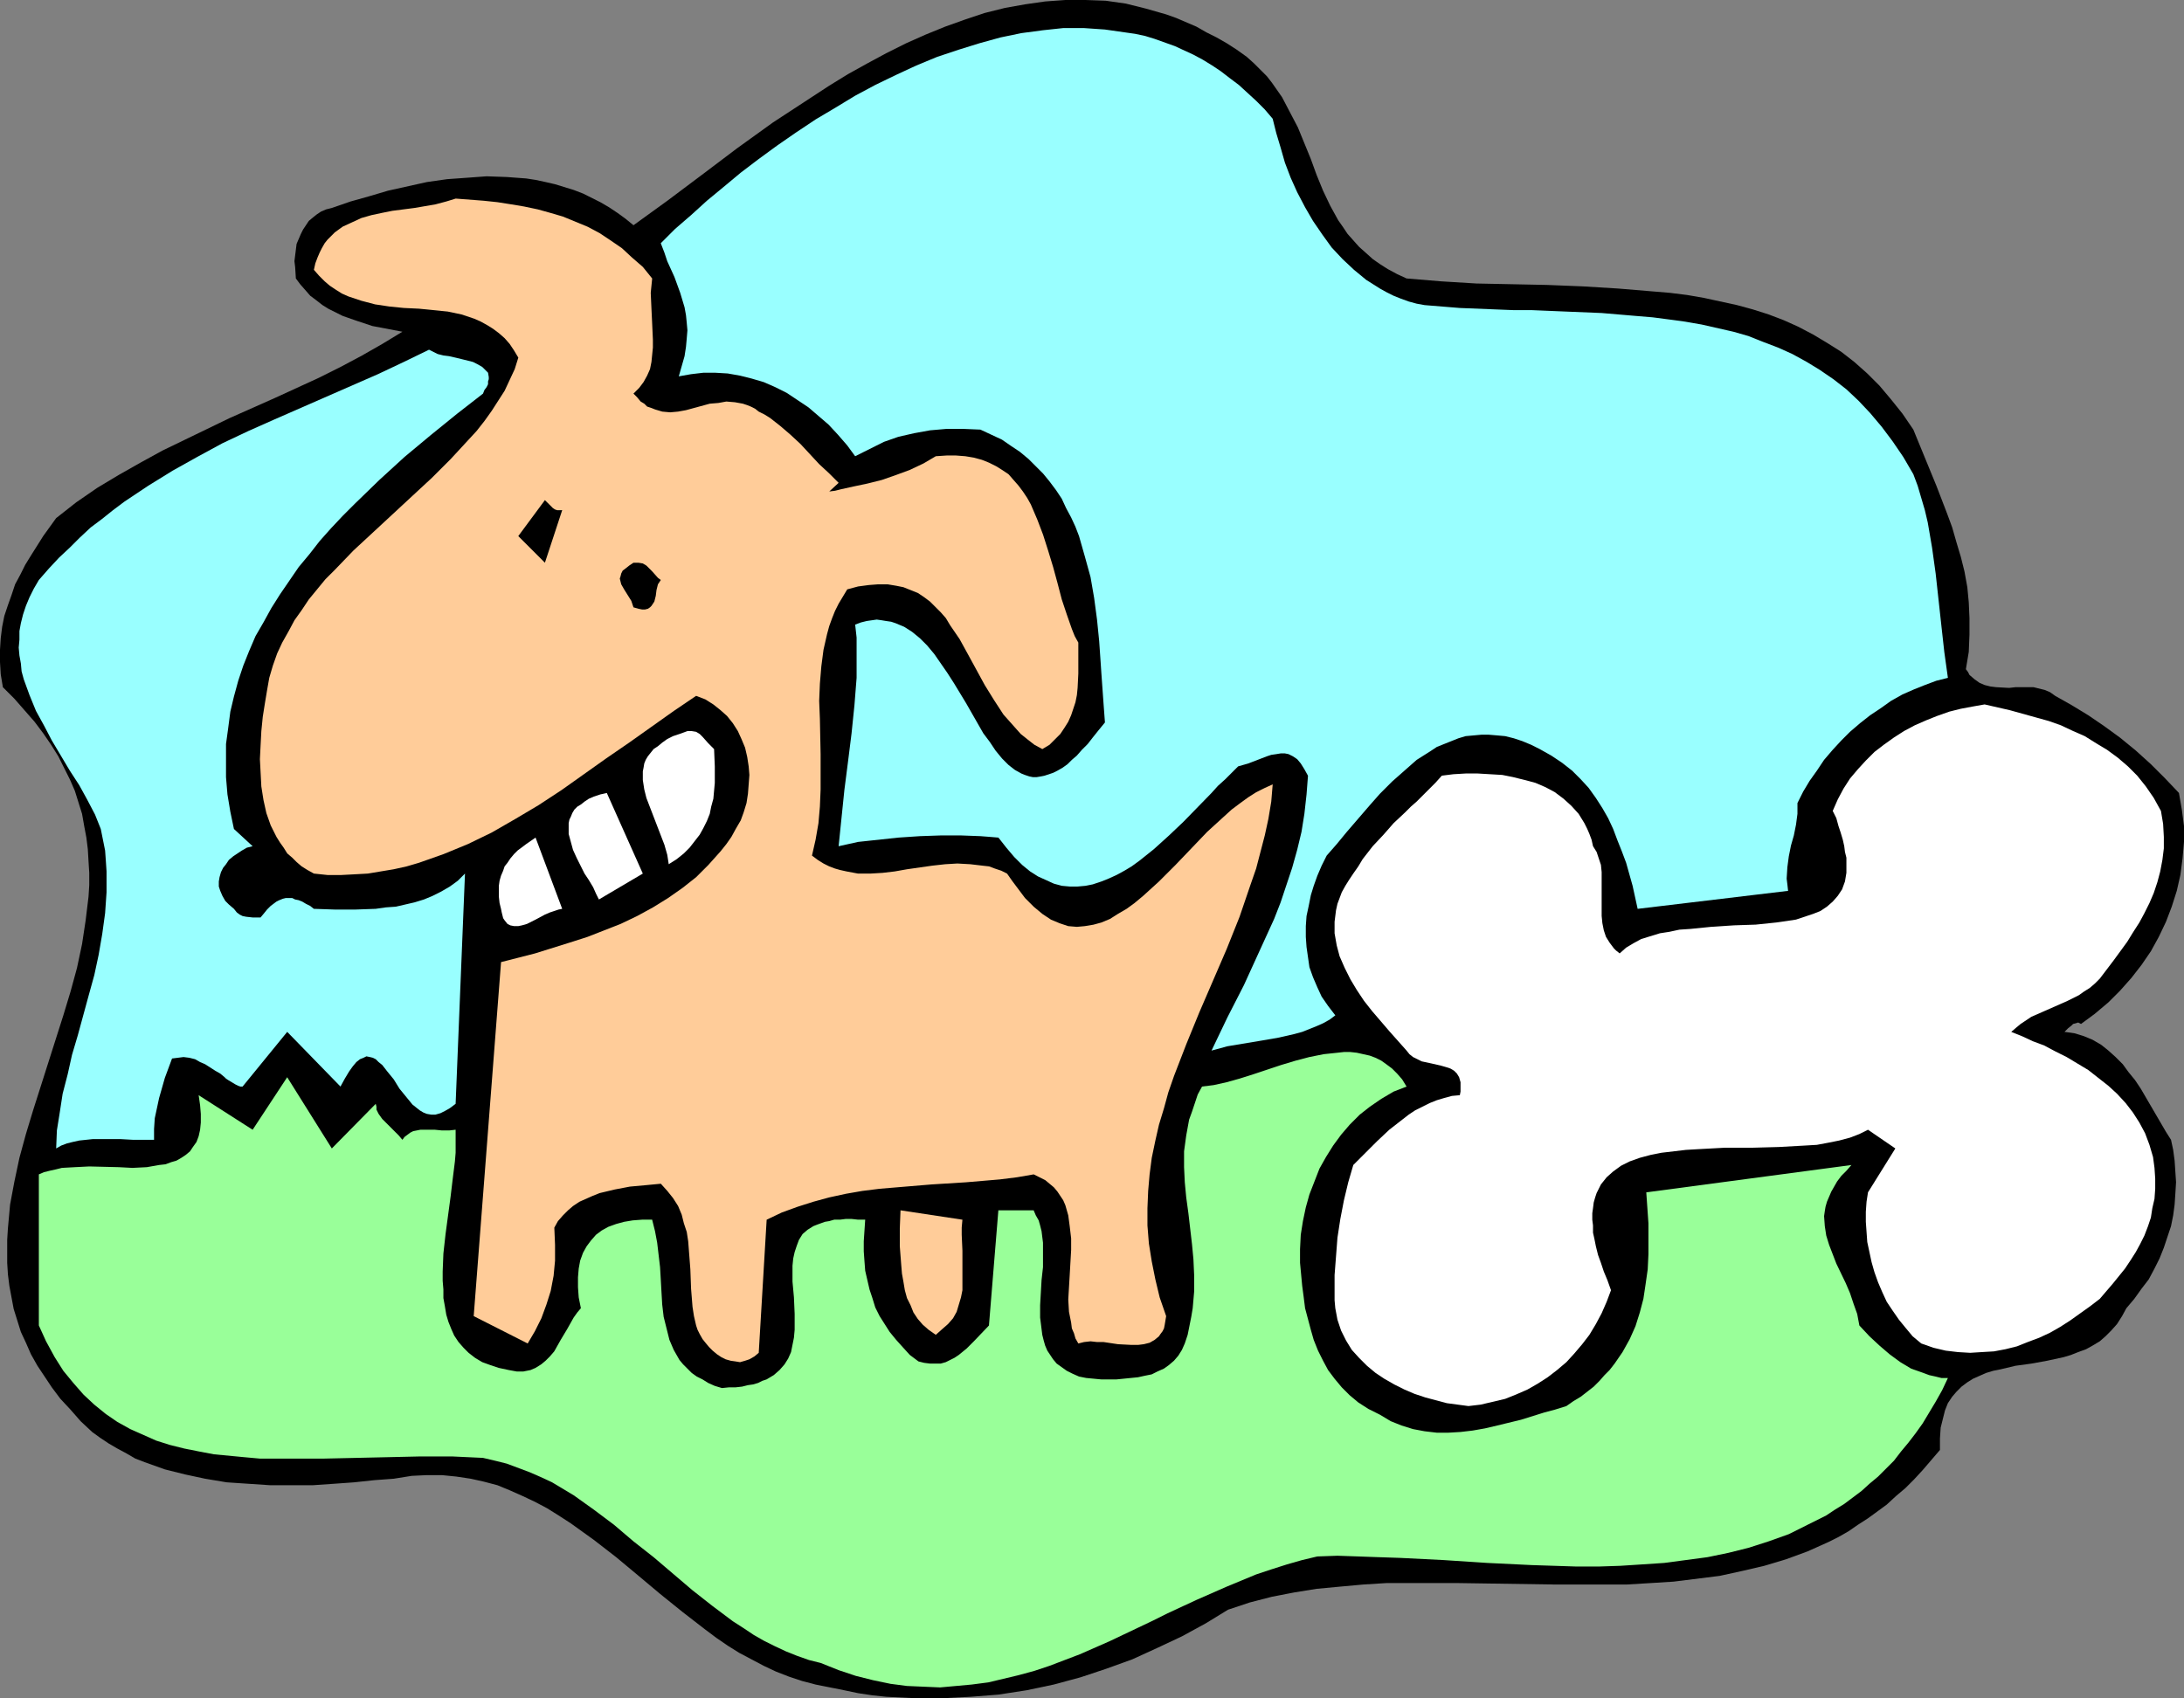
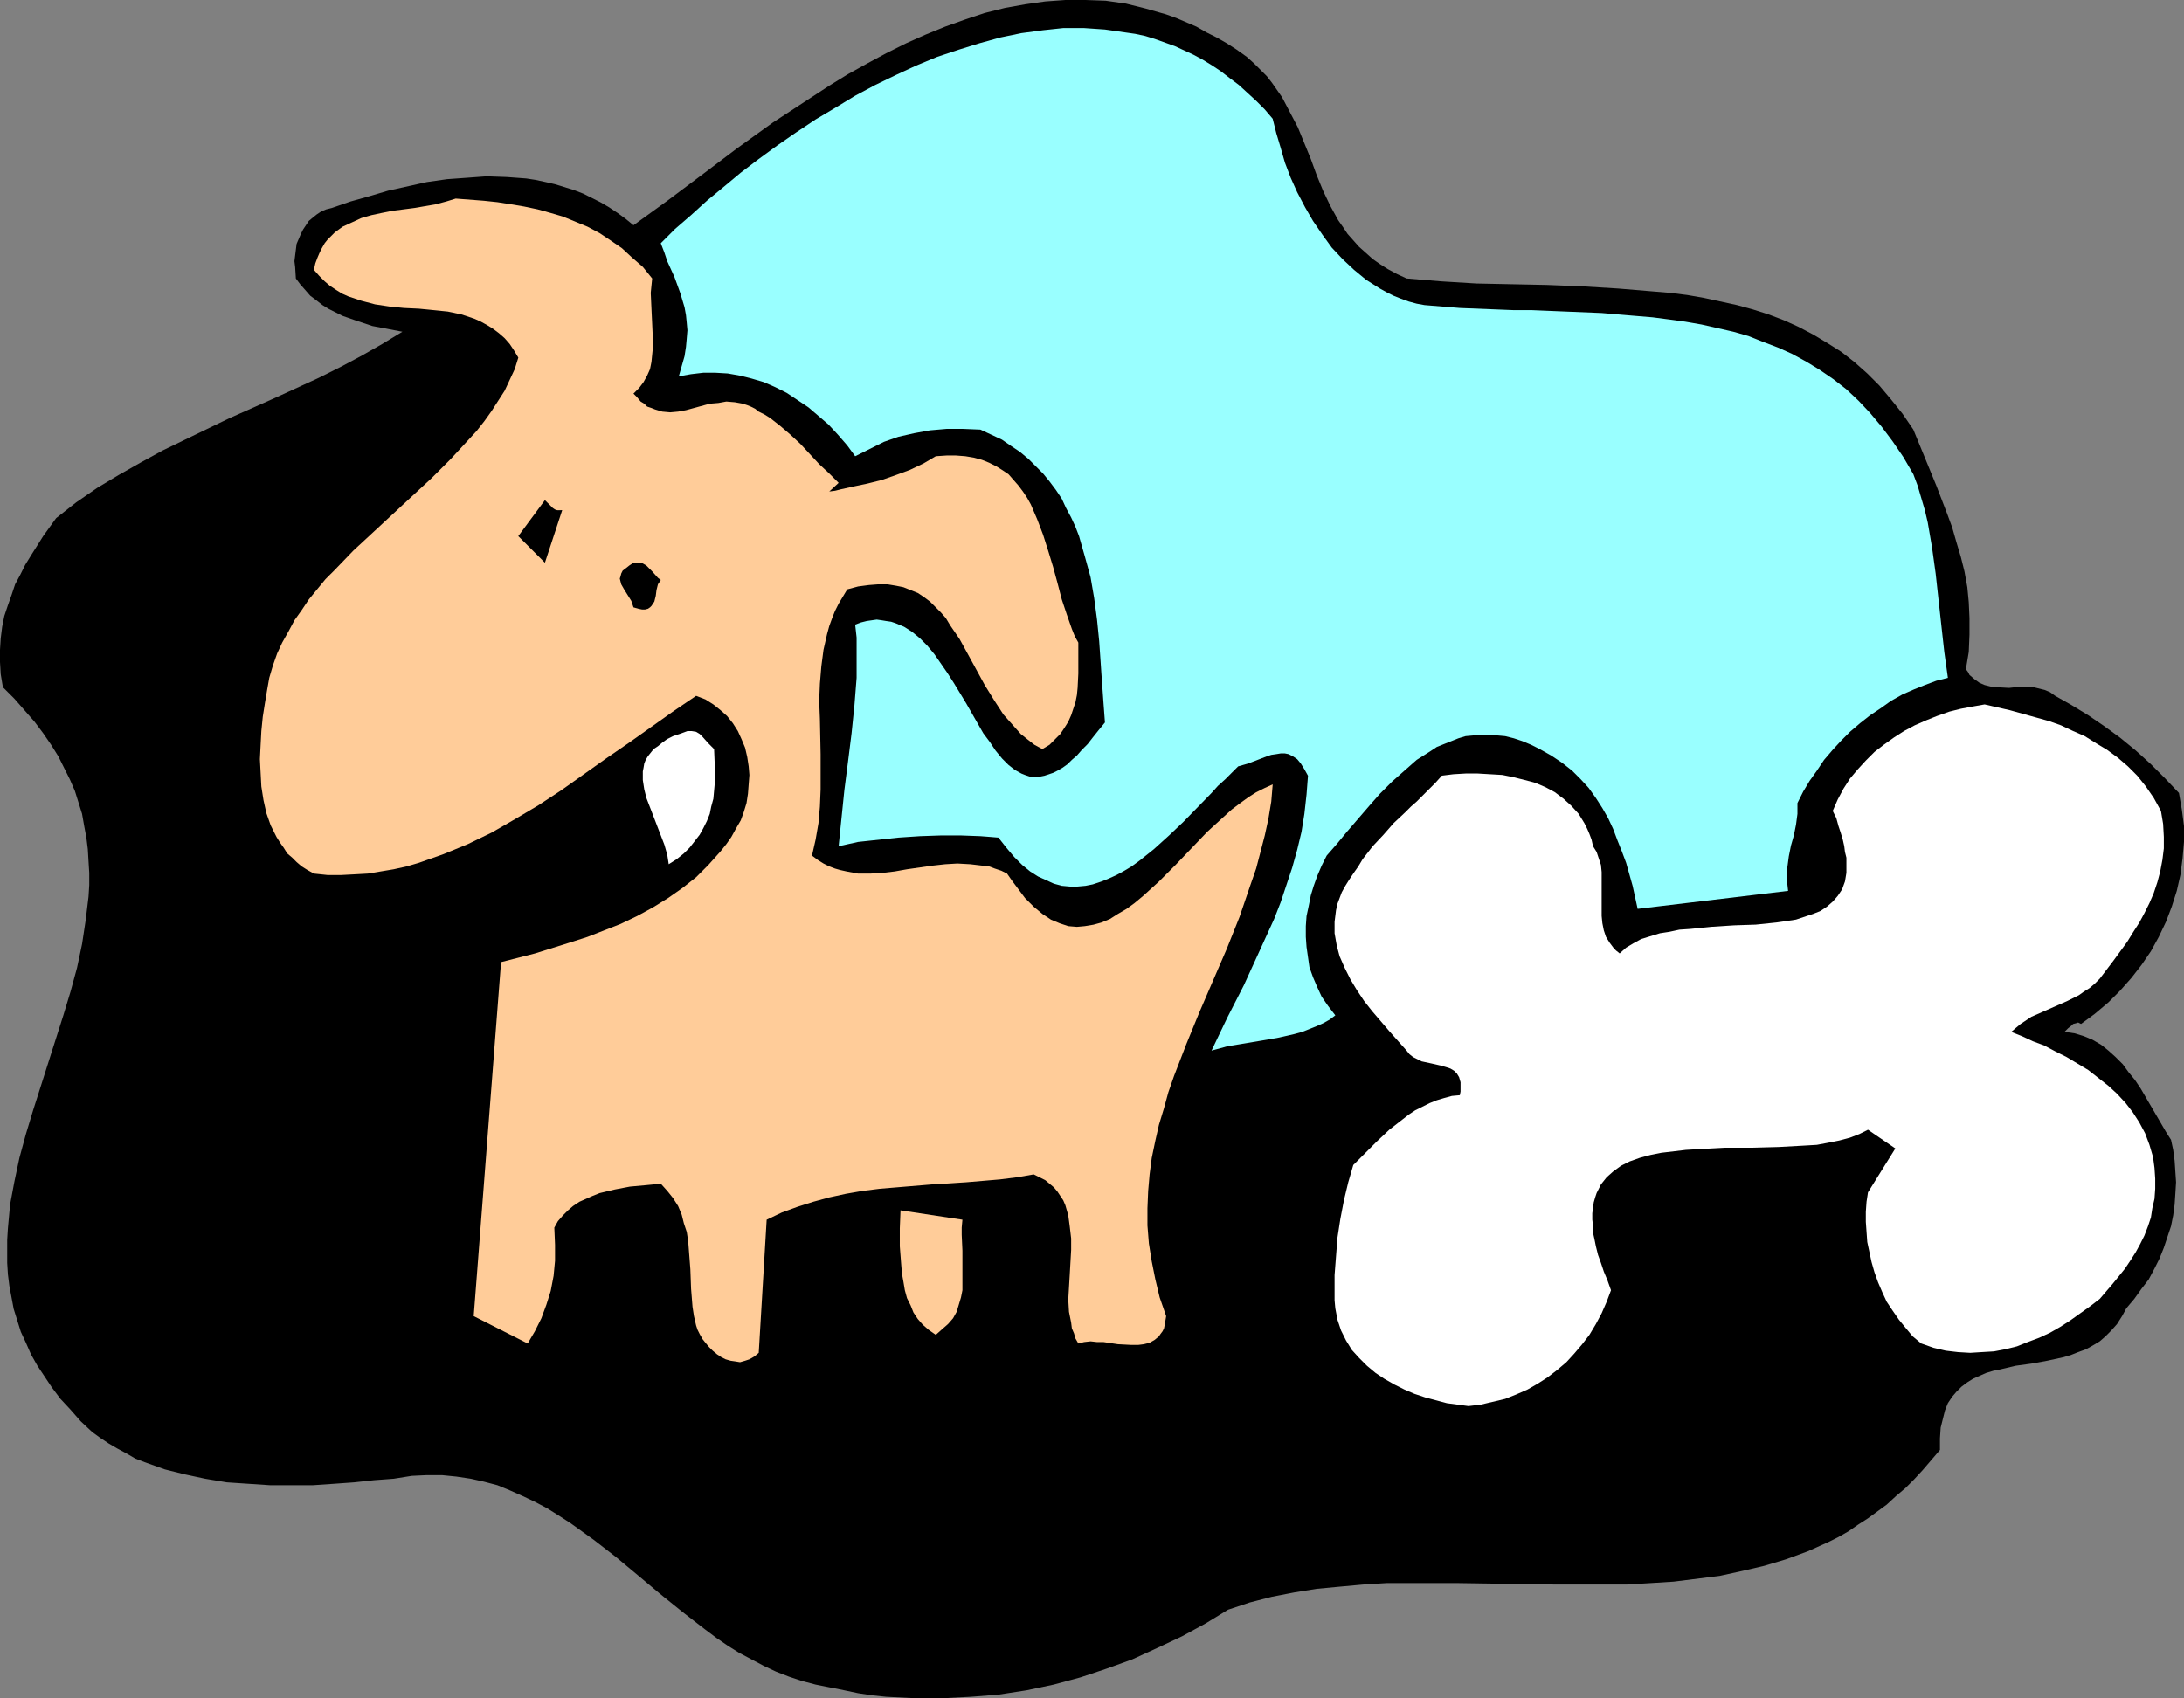
<svg xmlns="http://www.w3.org/2000/svg" xmlns:ns1="http://sodipodi.sourceforge.net/DTD/sodipodi-0.dtd" xmlns:ns2="http://www.inkscape.org/namespaces/inkscape" version="1.0" width="129.724mm" height="100.886mm" id="svg12" ns1:docname="Dog with Bone 25.wmf">
  <rect width="100%" height="100%" fill="#808080" stroke="none" />
  <ns1:namedview id="namedview12" pagecolor="#ffffff" bordercolor="#000000" borderopacity="0.25" ns2:showpageshadow="2" ns2:pageopacity="0.0" ns2:pagecheckerboard="0" ns2:deskcolor="#d1d1d1" ns2:document-units="mm" />
  <defs id="defs1">
    <pattern id="WMFhbasepattern" patternUnits="userSpaceOnUse" width="6" height="6" x="0" y="0" />
  </defs>
  <path style="fill:#000000;fill-opacity:1;fill-rule:evenodd;stroke:none" d="m 279.891,12.764 1.616,1.454 1.454,1.454 1.454,1.454 1.131,1.454 1.131,1.616 1.131,1.616 1.778,3.393 1.778,3.393 1.454,3.554 1.454,3.554 1.293,3.554 1.454,3.554 1.616,3.393 1.778,3.231 1.131,1.616 0.97,1.454 1.293,1.454 1.293,1.454 1.454,1.293 1.616,1.454 1.616,1.131 1.778,1.131 2.101,1.131 2.101,0.969 7.757,0.646 7.918,0.485 15.837,0.323 8.08,0.323 7.918,0.485 7.757,0.646 3.878,0.323 3.878,0.485 3.717,0.646 3.717,0.808 3.717,0.808 3.555,0.969 3.555,1.131 3.394,1.293 3.232,1.454 3.394,1.777 3.232,1.939 3.07,1.939 2.909,2.262 2.909,2.585 2.747,2.747 2.586,3.07 2.586,3.231 2.424,3.554 2.586,6.301 2.586,6.301 2.424,6.301 1.131,3.07 0.97,3.393 0.97,3.231 0.808,3.231 0.646,3.554 0.323,3.393 0.162,3.554 v 3.716 l -0.162,3.878 -0.646,3.878 0.485,0.646 0.323,0.646 1.131,0.969 1.131,0.808 1.131,0.485 1.293,0.323 1.293,0.162 2.909,0.162 1.454,-0.162 h 1.293 1.454 1.293 l 1.293,0.323 1.293,0.323 1.131,0.485 1.131,0.808 3.717,2.1 3.717,2.262 3.555,2.424 3.555,2.585 3.555,2.908 3.394,3.07 3.232,3.231 3.07,3.231 0.646,3.716 0.485,3.716 v 3.554 l -0.323,3.716 -0.485,3.716 -0.808,3.554 -1.131,3.554 -1.293,3.393 -1.616,3.393 -1.778,3.231 -2.101,3.07 -2.262,2.908 -2.586,2.908 -2.586,2.585 -3.07,2.585 -3.07,2.262 -0.646,-0.323 -0.485,0.162 -0.646,0.162 -0.323,0.323 -0.808,0.646 -0.485,0.485 -0.323,0.323 2.262,0.323 2.101,0.646 1.939,0.808 1.939,1.131 1.616,1.293 1.616,1.454 1.616,1.616 1.293,1.777 1.454,1.777 1.293,1.939 2.262,3.878 2.262,3.878 1.131,1.939 1.131,1.777 0.485,2.262 0.323,2.424 0.162,2.424 0.162,2.424 -0.162,2.585 -0.162,2.424 -0.323,2.424 -0.485,2.424 -0.808,2.424 -0.808,2.424 -0.97,2.424 -1.131,2.262 -1.293,2.424 -1.616,2.1 -1.616,2.262 -1.778,2.1 -0.97,1.777 -1.131,1.777 -1.293,1.454 -1.293,1.293 -1.293,1.131 -1.616,0.969 -1.454,0.808 -1.778,0.646 -1.616,0.646 -1.616,0.485 -3.717,0.808 -3.555,0.646 -3.555,0.485 -3.394,0.808 -1.616,0.323 -1.616,0.485 -1.454,0.646 -1.454,0.646 -1.293,0.808 -1.293,0.969 -1.131,1.131 -0.97,1.131 -0.97,1.454 -0.646,1.616 -0.485,1.939 -0.485,1.939 -0.162,2.424 v 2.585 l -1.939,2.262 -1.939,2.262 -1.939,2.1 -1.939,1.939 -2.101,1.777 -2.101,1.939 -4.202,3.07 -2.262,1.454 -2.101,1.454 -2.262,1.293 -2.262,1.131 -4.686,2.1 -4.848,1.777 -4.848,1.454 -4.848,1.131 -5.171,1.131 -5.171,0.646 -5.171,0.646 -5.171,0.323 -5.333,0.323 h -5.333 -10.827 l -10.827,-0.162 -10.827,-0.162 h -10.827 -5.333 l -5.171,0.323 -5.333,0.485 -5.171,0.485 -5.01,0.808 -5.01,0.969 -5.01,1.293 -4.848,1.616 -5.01,3.07 -5.333,2.908 -5.494,2.585 -5.656,2.585 -5.818,2.1 -5.818,1.939 -5.979,1.616 -6.141,1.293 -6.302,0.969 -6.141,0.485 -6.302,0.323 h -6.302 l -6.464,-0.323 -3.07,-0.323 -3.232,-0.485 -3.07,-0.646 -3.232,-0.646 -3.232,-0.646 -3.07,-0.808 -2.909,-0.969 -2.909,-1.131 -2.747,-1.293 -2.747,-1.454 -2.747,-1.454 -2.586,-1.616 -2.586,-1.777 -2.586,-1.939 -5.01,-3.878 -5.01,-4.039 -5.01,-4.201 -4.848,-4.039 -5.01,-3.878 -5.171,-3.716 -2.747,-1.777 -2.586,-1.616 -2.747,-1.454 -2.747,-1.293 -2.909,-1.293 -2.747,-1.131 -3.07,-0.808 -2.909,-0.646 -3.232,-0.485 -3.232,-0.323 h -3.394 l -3.394,0.162 -4.04,0.646 -4.363,0.323 -4.525,0.485 -4.525,0.323 -4.686,0.323 h -4.848 -4.848 l -4.848,-0.323 -4.848,-0.323 -4.848,-0.808 -4.525,-0.969 -4.525,-1.131 -2.262,-0.808 -2.262,-0.808 -2.101,-0.808 -1.939,-1.131 -2.101,-1.131 -1.939,-1.131 -1.939,-1.293 -1.778,-1.293 -2.586,-2.424 -2.262,-2.585 -2.262,-2.424 -1.939,-2.585 L 10.019,309.08 8.403,306.656 6.949,304.071 5.818,301.486 4.686,299.062 3.878,296.477 3.07,293.892 2.586,291.307 2.101,288.722 1.778,286.137 1.616,283.552 v -2.585 -2.585 l 0.162,-2.585 0.485,-5.332 0.97,-5.17 1.131,-5.332 1.454,-5.332 1.616,-5.332 3.394,-10.663 3.394,-10.664 1.616,-5.332 1.454,-5.332 1.131,-5.332 0.808,-5.332 0.646,-5.332 0.162,-2.585 v -2.747 l -0.162,-2.585 -0.162,-2.747 -0.323,-2.585 -0.485,-2.585 -0.485,-2.747 -0.808,-2.585 -0.808,-2.585 -1.131,-2.585 -1.293,-2.585 -1.293,-2.585 -1.616,-2.585 L 9.696,164.638 7.757,162.053 5.494,159.468 3.232,156.883 0.646,154.298 0.162,151.389 0,148.643 v -2.747 l 0.162,-2.585 0.323,-2.585 0.485,-2.424 0.808,-2.424 0.808,-2.262 0.808,-2.424 1.131,-2.1 1.131,-2.262 1.293,-2.1 2.747,-4.362 2.909,-4.039 4.525,-3.554 4.686,-3.231 4.848,-2.908 4.848,-2.747 5.01,-2.747 5.01,-2.424 10.019,-4.847 10.181,-4.524 9.858,-4.524 4.848,-2.424 4.848,-2.585 4.525,-2.585 4.525,-2.747 -3.394,-0.646 -3.394,-0.646 -3.394,-1.131 -3.232,-1.131 -1.616,-0.808 -1.616,-0.808 -1.293,-0.808 -1.454,-1.131 -1.293,-0.969 -1.131,-1.293 -1.131,-1.293 -0.97,-1.293 -0.162,-2.585 -0.162,-1.293 0.323,-2.585 0.162,-1.293 0.485,-1.131 0.485,-1.131 0.485,-0.969 0.646,-0.969 0.646,-0.969 0.97,-0.808 0.808,-0.646 0.97,-0.646 1.131,-0.485 1.293,-0.323 4.202,-1.454 4.04,-1.131 4.363,-1.293 4.363,-0.969 4.363,-0.969 4.525,-0.646 4.525,-0.323 4.363,-0.323 4.525,0.162 4.363,0.323 2.101,0.323 2.262,0.485 2.101,0.485 2.101,0.646 2.101,0.646 2.101,0.808 3.878,1.939 1.939,1.131 1.939,1.293 1.778,1.293 1.778,1.454 7.595,-5.493 7.757,-5.816 7.918,-5.978 8.08,-5.816 8.403,-5.493 4.202,-2.747 4.202,-2.585 4.363,-2.424 4.202,-2.262 4.525,-2.262 4.363,-1.939 4.363,-1.777 4.525,-1.616 4.363,-1.454 4.525,-1.131 4.525,-0.808 4.525,-0.646 L 239.168,0 h 4.525 l 4.525,0.162 4.525,0.646 4.525,1.131 2.262,0.646 2.262,0.646 2.262,0.808 2.262,0.969 2.262,0.969 2.262,1.293 2.262,1.131 2.262,1.293 2.262,1.454 z" id="path1" />
  <path style="fill:#99ffff;fill-opacity:1;fill-rule:evenodd;stroke:none" d="m 285.708,26.659 0.808,3.231 0.97,3.231 0.97,3.393 1.293,3.393 1.454,3.231 1.778,3.393 1.778,3.07 2.101,3.07 2.101,2.908 2.424,2.585 2.586,2.424 2.747,2.262 3.07,1.939 1.454,0.808 1.616,0.808 1.616,0.646 1.778,0.646 1.778,0.485 1.778,0.323 7.918,0.646 8.08,0.323 4.04,0.162 h 4.04 l 7.757,0.323 7.918,0.323 7.595,0.646 3.878,0.323 3.717,0.485 3.555,0.485 3.717,0.646 3.555,0.808 3.555,0.808 3.394,0.969 3.232,1.293 3.394,1.293 3.232,1.454 3.232,1.777 2.909,1.777 3.07,2.1 2.909,2.262 2.747,2.585 2.586,2.747 2.586,3.07 2.424,3.231 2.424,3.554 2.262,3.878 0.97,2.585 0.808,2.747 0.808,2.747 0.646,2.747 0.97,5.655 0.808,5.816 1.293,11.794 0.646,5.816 0.808,5.816 -2.586,0.646 -2.586,0.969 -2.424,0.969 -2.586,1.131 -2.586,1.454 -2.262,1.616 -2.424,1.616 -2.262,1.777 -2.262,1.939 -1.939,1.939 -1.939,2.1 -1.939,2.262 -1.616,2.424 -1.616,2.262 -1.454,2.424 -1.293,2.585 v 2.424 l -0.323,2.424 -0.485,2.424 -0.646,2.262 -0.485,2.424 -0.323,2.424 -0.162,2.585 0.162,1.293 0.162,1.454 -33.774,4.039 -1.131,-5.17 -1.454,-5.17 -0.97,-2.585 -0.97,-2.424 -0.97,-2.585 -1.131,-2.424 -1.293,-2.262 -1.454,-2.262 -1.616,-2.262 -1.778,-1.939 -1.939,-1.939 -2.262,-1.777 -2.424,-1.616 -2.586,-1.454 -1.939,-0.969 -1.939,-0.808 -1.939,-0.646 -1.939,-0.485 -1.778,-0.162 -1.939,-0.162 h -1.616 l -1.778,0.162 -1.778,0.162 -1.616,0.485 -1.616,0.646 -1.616,0.646 -1.616,0.646 -1.454,0.969 -3.07,1.939 -2.747,2.424 -2.747,2.424 -2.747,2.747 -2.424,2.747 -5.01,5.816 -2.262,2.747 -2.262,2.585 -1.131,2.262 -0.97,2.262 -0.808,2.262 -0.646,2.1 -0.485,2.424 -0.485,2.262 -0.162,2.262 v 2.424 l 0.162,2.262 0.323,2.262 0.323,2.262 0.808,2.262 0.97,2.262 0.97,2.1 1.454,2.1 1.616,2.1 -1.293,0.969 -1.454,0.808 -1.454,0.646 -1.616,0.646 -1.616,0.646 -1.778,0.485 -3.555,0.808 -3.717,0.646 -3.878,0.646 -3.878,0.646 -3.555,0.969 3.555,-7.432 3.717,-7.271 3.394,-7.432 3.394,-7.432 1.454,-3.716 1.293,-3.878 1.293,-3.878 1.131,-4.039 0.97,-4.039 0.646,-4.039 0.485,-4.362 0.323,-4.201 -0.808,-1.454 -0.808,-1.293 -0.808,-0.969 -0.97,-0.646 -0.97,-0.485 -0.808,-0.162 h -0.97 l -0.97,0.162 -1.131,0.162 -0.97,0.323 -2.101,0.808 -2.101,0.808 -2.262,0.646 -2.909,2.908 -1.616,1.454 -1.454,1.616 -6.302,6.463 -3.232,3.07 -3.394,3.07 -3.232,2.585 -1.778,1.293 -1.616,0.969 -1.778,0.969 -1.778,0.808 -1.616,0.646 -1.939,0.646 -1.616,0.323 -1.778,0.162 h -1.778 l -1.778,-0.162 -1.778,-0.485 -1.778,-0.808 -1.778,-0.808 -1.778,-1.131 -1.778,-1.454 -1.778,-1.777 -1.778,-2.1 -1.778,-2.262 -1.939,-0.162 -2.101,-0.162 -4.363,-0.162 h -4.525 l -4.686,0.162 -4.848,0.323 -4.525,0.485 -4.525,0.485 -4.363,0.969 0.646,-6.301 0.646,-6.301 0.808,-6.301 0.808,-6.463 0.646,-6.301 0.485,-6.14 v -3.07 -3.07 -2.908 l -0.323,-2.908 1.293,-0.485 1.293,-0.323 1.131,-0.162 1.131,-0.162 1.131,0.162 0.97,0.162 1.131,0.162 0.97,0.323 1.939,0.808 1.778,1.131 1.778,1.454 1.616,1.616 1.616,1.939 1.454,2.1 1.454,2.1 1.454,2.262 2.747,4.524 2.586,4.524 1.293,2.262 1.454,1.939 1.293,1.939 1.454,1.777 1.454,1.454 1.454,1.131 1.454,0.808 0.808,0.323 0.97,0.323 0.808,0.162 h 0.808 l 0.97,-0.162 0.808,-0.162 0.97,-0.323 0.97,-0.323 0.97,-0.485 1.131,-0.646 1.131,-0.808 0.97,-0.969 1.131,-0.969 1.131,-1.293 1.293,-1.293 1.131,-1.454 1.293,-1.616 1.454,-1.777 -0.323,-4.362 -0.323,-4.524 -0.162,-2.262 -0.162,-2.424 -0.323,-4.685 -0.485,-4.847 -0.646,-4.847 -0.808,-4.685 -1.293,-4.685 -0.646,-2.262 -0.646,-2.262 -0.808,-2.1 -0.97,-2.1 -1.131,-2.1 -0.97,-2.1 -1.293,-1.939 -1.454,-1.939 -1.454,-1.777 -1.616,-1.616 -1.616,-1.616 -1.939,-1.616 -1.939,-1.293 -2.101,-1.454 -2.424,-1.131 -2.424,-1.131 -3.878,-0.162 h -3.717 l -3.717,0.323 -3.555,0.646 -3.555,0.808 -3.232,1.131 -3.232,1.616 -3.232,1.616 -1.778,-2.424 -2.101,-2.424 -2.101,-2.262 -2.262,-1.939 -2.262,-1.939 -2.424,-1.616 -2.424,-1.616 -2.586,-1.293 -2.586,-1.131 -2.747,-0.808 -2.586,-0.646 -2.747,-0.485 -2.747,-0.162 h -2.747 l -2.747,0.323 -2.747,0.485 0.646,-2.262 0.646,-2.262 0.323,-2.1 0.162,-1.777 0.162,-1.939 -0.162,-1.777 -0.162,-1.616 -0.323,-1.777 -0.97,-3.231 -1.293,-3.554 -0.808,-1.777 -0.808,-1.777 -0.646,-1.939 -0.808,-2.1 3.232,-3.231 3.555,-3.07 3.555,-3.231 3.717,-3.07 3.878,-3.231 4.04,-3.07 4.202,-3.07 4.202,-2.908 4.363,-2.908 4.363,-2.585 4.525,-2.747 4.525,-2.424 4.686,-2.262 4.525,-2.1 4.686,-1.939 4.848,-1.616 4.686,-1.454 4.686,-1.293 4.686,-0.969 4.848,-0.646 4.525,-0.485 h 4.686 l 4.686,0.323 4.525,0.646 2.262,0.323 2.262,0.485 2.101,0.646 2.262,0.808 2.262,0.808 2.101,0.969 2.101,0.969 2.101,1.131 2.101,1.293 1.939,1.293 2.101,1.616 1.939,1.454 1.939,1.777 1.939,1.777 1.939,1.939 z" id="path2" />
  <path style="fill:#ffcc99;fill-opacity:1;fill-rule:evenodd;stroke:none" d="m 146.409,62.527 -0.162,1.616 -0.162,1.616 0.162,3.554 0.162,3.393 0.162,3.554 v 1.777 l -0.162,1.616 -0.162,1.616 -0.323,1.616 -0.646,1.454 -0.808,1.454 -0.97,1.293 -1.293,1.293 0.808,0.808 0.808,0.969 0.808,0.485 0.646,0.646 0.97,0.323 0.808,0.323 1.616,0.485 1.778,0.162 1.778,-0.162 1.778,-0.323 1.778,-0.485 3.555,-0.969 1.939,-0.162 1.778,-0.323 1.939,0.162 1.778,0.323 0.97,0.323 0.808,0.323 0.97,0.485 0.808,0.646 1.293,0.646 1.293,0.808 2.262,1.777 2.262,1.939 2.262,2.1 2.101,2.262 2.101,2.262 2.262,2.1 2.101,2.1 -2.101,1.939 1.293,-0.162 1.293,-0.323 2.909,-0.646 3.07,-0.646 3.232,-0.808 3.232,-1.131 3.07,-1.131 3.07,-1.454 2.747,-1.616 2.424,-0.162 h 2.101 l 2.101,0.162 1.939,0.323 1.778,0.485 1.616,0.646 1.616,0.808 1.293,0.808 1.454,0.969 1.131,1.293 1.131,1.293 0.97,1.293 0.97,1.454 0.808,1.454 1.454,3.393 1.293,3.393 1.131,3.554 1.131,3.716 0.97,3.554 0.97,3.716 1.131,3.393 1.131,3.231 0.646,1.616 0.808,1.454 v 3.393 3.554 l -0.162,3.231 -0.162,1.616 -0.323,1.616 -0.485,1.454 -0.485,1.454 -0.646,1.454 -0.808,1.293 -0.97,1.454 -1.131,1.131 -1.293,1.293 -1.616,0.969 -1.778,-0.969 -1.454,-1.131 -1.616,-1.293 -1.293,-1.454 -1.293,-1.454 -1.293,-1.454 -2.101,-3.231 -2.101,-3.393 -1.939,-3.554 -1.939,-3.554 -1.778,-3.231 -2.101,-3.07 -0.97,-1.616 -1.131,-1.293 -1.293,-1.293 -1.131,-1.131 -1.293,-0.969 -1.454,-0.969 -1.616,-0.646 -1.616,-0.646 -1.616,-0.323 -1.939,-0.323 h -2.101 l -2.101,0.162 -2.424,0.323 -2.424,0.646 -0.97,1.616 -0.97,1.616 -0.808,1.616 -0.646,1.616 -0.646,1.777 -0.485,1.777 -0.808,3.554 -0.485,3.716 -0.323,3.878 -0.162,3.878 0.162,4.039 0.162,7.917 v 3.878 4.039 l -0.162,3.878 -0.323,3.716 -0.646,3.716 -0.808,3.554 1.293,0.969 1.293,0.808 1.293,0.646 1.293,0.485 1.131,0.323 1.454,0.323 2.586,0.485 h 2.747 l 2.747,-0.162 2.747,-0.323 2.747,-0.485 5.656,-0.808 2.909,-0.323 2.747,-0.162 2.909,0.162 2.747,0.323 1.454,0.162 1.293,0.485 1.454,0.485 1.293,0.646 1.131,1.616 0.97,1.293 0.97,1.293 0.97,1.293 0.97,0.969 0.97,0.969 0.97,0.808 0.97,0.808 1.939,1.293 1.939,0.808 1.939,0.646 1.939,0.162 1.778,-0.162 1.939,-0.323 1.778,-0.485 1.939,-0.808 1.778,-1.131 1.939,-1.131 1.778,-1.293 1.939,-1.616 1.778,-1.616 1.778,-1.616 3.717,-3.716 3.555,-3.716 3.555,-3.716 3.717,-3.393 1.778,-1.616 1.939,-1.454 1.778,-1.293 1.778,-1.131 1.939,-0.969 1.778,-0.808 -0.323,3.878 -0.646,3.878 -0.808,3.716 -0.97,3.716 -0.97,3.716 -1.293,3.716 -2.424,7.109 -2.909,7.271 -3.07,7.109 -3.07,7.109 -2.909,7.109 -2.747,7.109 -1.293,3.716 -0.97,3.554 -1.131,3.716 -0.808,3.554 -0.808,3.878 -0.485,3.716 -0.323,3.716 -0.162,3.878 v 3.878 l 0.323,4.039 0.646,4.039 0.808,4.039 0.97,4.039 1.454,4.201 -0.162,0.969 -0.162,0.969 -0.162,0.808 -0.323,0.646 -0.485,0.646 -0.323,0.485 -0.97,0.808 -1.131,0.646 -1.293,0.323 -1.293,0.162 h -1.454 l -3.07,-0.162 -3.232,-0.485 h -1.454 l -1.454,-0.162 -1.454,0.162 -1.293,0.323 -0.646,-1.131 -0.323,-1.131 -0.485,-1.131 -0.162,-1.293 -0.485,-2.424 -0.162,-2.747 0.162,-2.747 0.162,-2.747 0.323,-5.655 v -2.585 l -0.323,-2.747 -0.323,-2.424 -0.323,-1.131 -0.323,-1.131 -0.485,-1.131 -0.646,-0.969 -0.646,-0.969 -0.808,-0.969 -0.97,-0.808 -0.97,-0.808 -1.293,-0.646 -1.293,-0.646 -3.717,0.646 -3.878,0.485 -7.595,0.646 -7.757,0.485 -7.757,0.646 -3.878,0.323 -3.878,0.485 -3.717,0.646 -3.717,0.808 -3.555,0.969 -3.555,1.131 -3.555,1.293 -3.394,1.616 -1.778,29.89 v 0 l -0.97,0.808 -1.131,0.646 -0.97,0.323 -1.131,0.323 -0.97,-0.162 -1.131,-0.162 -1.131,-0.323 -0.97,-0.485 -0.97,-0.646 -0.97,-0.808 -0.808,-0.808 -0.808,-0.969 -0.646,-0.808 -0.646,-1.131 -0.485,-0.969 -0.323,-0.969 -0.485,-2.1 -0.323,-2.1 -0.323,-4.039 -0.162,-4.362 -0.323,-4.201 -0.162,-2.1 -0.323,-2.1 -0.646,-1.939 -0.485,-1.939 -0.808,-1.939 -1.131,-1.777 -1.293,-1.616 -1.454,-1.616 -3.394,0.323 -3.555,0.323 -3.394,0.646 -3.394,0.808 -1.616,0.646 -1.454,0.646 -1.454,0.646 -1.454,0.969 -1.131,0.969 -1.131,1.131 -1.131,1.293 -0.808,1.454 0.162,3.878 v 3.554 l -0.323,3.393 -0.646,3.393 -0.97,3.07 -1.131,3.07 -1.454,2.908 -1.616,2.747 -12.12,-6.14 6.141,-79.491 7.595,-1.939 7.757,-2.424 4.04,-1.293 3.717,-1.454 3.717,-1.454 3.717,-1.777 3.555,-1.939 3.394,-2.1 3.232,-2.262 3.07,-2.424 2.747,-2.747 2.747,-3.07 1.293,-1.616 1.131,-1.616 0.97,-1.777 1.131,-1.939 0.646,-1.777 0.646,-2.1 0.323,-2.1 0.162,-2.1 0.162,-2.1 -0.162,-1.939 -0.323,-2.1 -0.485,-2.1 -0.808,-1.939 -0.808,-1.777 -1.131,-1.777 -1.293,-1.616 -1.454,-1.293 -1.616,-1.293 -1.778,-1.131 -2.101,-0.808 -5.01,3.393 -5.01,3.554 -5.01,3.554 -5.171,3.554 -10.019,7.109 -5.171,3.393 -5.171,3.07 -5.333,3.07 -5.333,2.585 -2.747,1.131 -2.747,1.131 -2.747,0.969 -2.747,0.969 -2.747,0.808 -2.909,0.646 -2.909,0.485 -2.909,0.485 -2.909,0.162 -3.07,0.162 h -3.07 l -3.07,-0.323 -1.454,-0.808 -1.293,-0.808 -1.131,-0.969 -0.97,-0.969 -1.131,-0.969 -0.808,-1.293 -0.808,-1.131 -0.808,-1.293 -1.293,-2.585 -0.97,-2.747 -0.646,-2.908 -0.485,-3.07 -0.162,-3.07 -0.162,-3.07 0.162,-3.231 0.162,-3.07 0.323,-3.231 0.485,-3.07 0.485,-2.908 0.485,-2.747 0.808,-2.747 0.97,-2.747 1.131,-2.424 1.454,-2.585 1.293,-2.424 1.616,-2.262 1.616,-2.424 3.717,-4.524 2.101,-2.1 4.202,-4.362 4.363,-4.039 8.888,-8.24 4.363,-4.039 4.202,-4.201 3.878,-4.201 1.939,-2.1 1.778,-2.262 1.616,-2.262 1.454,-2.262 1.454,-2.262 1.131,-2.424 1.131,-2.424 0.808,-2.585 -0.97,-1.616 -0.97,-1.454 -1.131,-1.293 -1.293,-1.131 -1.293,-0.969 -1.293,-0.808 -1.454,-0.808 -1.454,-0.646 -1.454,-0.485 -1.454,-0.485 -3.07,-0.646 -3.232,-0.323 -3.232,-0.323 -3.394,-0.162 -3.232,-0.323 -3.232,-0.485 -3.07,-0.808 -1.454,-0.485 -1.454,-0.485 -1.454,-0.646 -1.293,-0.808 -1.454,-0.969 -1.131,-0.969 -1.293,-1.293 -1.131,-1.293 0.323,-1.454 0.485,-1.293 0.485,-1.131 0.485,-0.969 0.646,-1.131 0.646,-0.808 0.808,-0.808 0.808,-0.808 1.778,-1.293 2.101,-0.969 2.101,-0.969 2.262,-0.646 2.262,-0.485 2.424,-0.485 5.01,-0.646 4.686,-0.808 2.424,-0.646 2.101,-0.646 6.302,0.485 3.07,0.323 3.07,0.485 2.909,0.485 3.07,0.646 2.909,0.808 2.747,0.808 2.747,1.131 2.747,1.131 2.747,1.454 2.424,1.616 2.586,1.777 2.262,2.1 2.424,2.1 z" id="path3" />
-   <path style="fill:#99ffff;fill-opacity:1;fill-rule:evenodd;stroke:none" d="m 108.433,88.378 -5.818,4.524 -5.979,4.847 -5.818,4.847 -5.656,5.17 -5.494,5.332 -2.747,2.747 -2.586,2.747 -2.586,2.908 -2.262,2.908 -2.424,2.908 -2.101,3.07 -2.101,3.07 -1.939,3.07 -1.778,3.231 -1.778,3.07 -1.454,3.393 -1.293,3.231 -1.131,3.393 -0.97,3.554 -0.808,3.393 -0.485,3.716 -0.485,3.554 v 3.716 3.716 l 0.323,3.878 0.646,3.878 0.808,3.878 v 0 l 4.202,3.878 -1.293,0.323 -1.131,0.646 -0.97,0.646 -0.97,0.646 -0.97,0.808 -0.646,0.969 -0.646,0.808 -0.485,0.969 -0.323,1.131 -0.162,0.969 v 1.131 l 0.323,0.969 0.485,1.131 0.646,1.131 0.808,0.808 1.131,0.969 0.646,0.808 0.646,0.485 0.646,0.323 0.808,0.162 1.454,0.162 h 1.778 l 0.808,-0.969 0.646,-0.808 0.808,-0.808 0.646,-0.485 0.646,-0.485 0.646,-0.323 0.808,-0.323 0.646,-0.162 h 0.646 0.808 l 0.646,0.323 0.808,0.162 0.808,0.323 0.808,0.485 0.97,0.485 0.808,0.646 4.686,0.162 h 4.686 l 4.525,-0.162 2.262,-0.323 2.262,-0.162 2.101,-0.485 2.101,-0.485 2.101,-0.646 1.939,-0.808 1.939,-0.969 1.939,-1.131 1.778,-1.293 1.616,-1.616 -2.101,51.702 -1.293,0.969 -1.131,0.646 -0.97,0.485 -1.131,0.323 H 96.798 l -0.97,-0.162 -0.808,-0.323 -0.808,-0.485 -0.808,-0.646 -0.808,-0.646 -1.454,-1.777 -1.454,-1.777 -1.293,-2.1 -1.454,-1.777 -1.131,-1.454 -0.808,-0.646 -0.646,-0.646 -0.646,-0.323 -0.646,-0.162 -0.808,-0.162 -0.646,0.323 -0.808,0.323 -0.808,0.646 -0.808,0.969 -0.808,1.131 -0.97,1.616 -0.97,1.777 -11.958,-12.279 -10.019,12.279 h -0.485 l -0.485,-0.162 -0.646,-0.323 -0.808,-0.485 -0.808,-0.485 -0.485,-0.323 -0.323,-0.323 -0.97,-0.808 -1.131,-0.646 -2.262,-1.454 -1.131,-0.485 -1.131,-0.646 -1.293,-0.323 -1.293,-0.162 -1.293,0.162 -1.293,0.162 -1.616,4.362 -0.646,2.262 -0.646,2.262 -0.485,2.262 -0.485,2.262 -0.162,2.424 v 2.424 h -0.97 -2.424 -1.293 l -2.909,-0.162 h -3.07 -3.07 l -3.07,0.323 -1.454,0.323 -1.293,0.323 -1.293,0.485 -1.131,0.646 0.162,-4.039 0.646,-4.039 0.646,-4.201 1.131,-4.362 0.97,-4.362 1.293,-4.362 2.424,-8.886 1.293,-4.685 0.97,-4.524 0.808,-4.685 0.646,-4.685 0.323,-4.685 v -4.685 l -0.162,-2.424 -0.162,-2.262 -0.485,-2.424 -0.485,-2.424 -1.293,-3.231 -1.778,-3.393 -1.778,-3.231 -2.101,-3.231 -4.04,-6.786 L 9.858,162.861 8.08,159.629 6.626,156.075 5.333,152.52 4.848,150.743 4.686,148.966 4.363,147.189 4.202,145.411 4.363,143.634 v -1.939 l 0.323,-1.777 0.485,-1.939 0.646,-1.939 0.808,-1.939 0.97,-1.939 1.131,-1.939 2.262,-2.585 2.262,-2.424 2.424,-2.262 2.262,-2.262 2.424,-2.262 2.586,-1.939 2.424,-1.939 2.586,-1.939 5.333,-3.554 5.494,-3.393 5.494,-3.07 5.656,-3.07 5.818,-2.747 5.818,-2.585 23.27,-10.179 5.818,-2.747 5.656,-2.747 0.97,0.485 0.97,0.485 1.293,0.323 1.293,0.162 2.747,0.646 1.293,0.323 1.293,0.323 0.97,0.485 1.131,0.646 0.646,0.646 0.646,0.646 0.162,0.969 v 0.485 l -0.162,0.485 v 0.646 l -0.323,0.646 -0.485,0.646 z" id="path4" />
  <path style="fill:#000000;fill-opacity:1;fill-rule:evenodd;stroke:none" d="m 126.209,114.552 -3.878,11.794 -5.979,-5.978 5.979,-8.078 0.97,0.969 0.808,0.808 0.485,0.323 0.485,0.162 h 0.485 z" id="path5" />
  <path style="fill:#000000;fill-opacity:1;fill-rule:evenodd;stroke:none" d="m 148.349,130.224 -0.646,0.969 -0.323,1.293 -0.162,1.293 -0.323,1.293 -0.323,0.485 -0.323,0.485 -0.323,0.323 -0.485,0.323 -0.646,0.162 h -0.646 l -0.808,-0.162 -1.131,-0.323 -0.485,-1.454 -0.808,-1.293 -0.808,-1.293 -0.646,-1.131 -0.162,-0.646 -0.162,-0.646 0.162,-0.485 0.162,-0.646 0.323,-0.646 0.646,-0.485 0.808,-0.646 0.97,-0.646 h 0.646 0.485 l 0.97,0.162 0.808,0.485 0.646,0.646 0.646,0.646 1.293,1.454 z" id="path6" />
  <path style="fill:#ffffff;fill-opacity:1;fill-rule:evenodd;stroke:none" d="m 485.123,182.087 0.485,2.908 0.162,2.908 v 2.585 l -0.323,2.585 -0.485,2.585 -0.646,2.424 -0.808,2.424 -0.97,2.262 -1.131,2.262 -1.131,2.1 -1.454,2.262 -1.293,2.1 -3.07,4.201 -3.07,4.039 -1.131,1.131 -1.131,0.969 -1.293,0.808 -1.131,0.808 -2.586,1.293 -5.494,2.424 -2.586,1.131 -2.424,1.616 -0.97,0.808 -1.131,0.969 2.424,0.969 2.424,1.131 2.586,0.969 2.424,1.293 2.586,1.293 2.424,1.454 2.424,1.454 2.262,1.777 2.262,1.777 1.939,1.777 1.939,2.1 1.616,2.1 1.454,2.262 1.293,2.424 0.97,2.585 0.808,2.747 0.323,2.424 0.162,2.424 v 2.262 l -0.162,2.262 -0.485,2.1 -0.323,2.1 -0.646,1.939 -0.808,2.1 -0.97,1.939 -0.97,1.777 -1.131,1.777 -1.293,1.939 -2.747,3.393 -2.909,3.393 -2.101,1.616 -2.262,1.616 -2.262,1.616 -2.262,1.454 -2.262,1.293 -2.424,1.131 -2.586,0.969 -2.424,0.969 -2.586,0.646 -2.586,0.485 -2.747,0.162 -2.586,0.162 -2.747,-0.162 -2.747,-0.323 -2.747,-0.646 -2.747,-0.969 -1.939,-1.616 -1.616,-1.939 -1.454,-1.777 -1.454,-2.1 -1.293,-1.939 -0.97,-2.1 -0.97,-2.262 -0.808,-2.262 -0.646,-2.262 -0.485,-2.262 -0.485,-2.262 -0.162,-2.262 -0.162,-2.262 v -2.262 l 0.162,-2.262 0.323,-2.1 6.141,-9.856 -6.141,-4.201 -1.939,0.969 -2.101,0.808 -2.424,0.646 -2.424,0.485 -2.586,0.485 -2.747,0.162 -2.909,0.162 -2.909,0.162 -5.979,0.162 h -6.141 l -5.979,0.323 -2.747,0.162 -2.747,0.323 -2.747,0.323 -2.424,0.485 -2.424,0.646 -2.262,0.808 -1.939,0.969 -1.778,1.293 -1.454,1.293 -0.646,0.808 -0.646,0.808 -0.485,0.969 -0.485,0.969 -0.323,0.969 -0.323,1.131 -0.162,1.293 -0.162,1.131 v 1.454 l 0.162,1.293 v 1.616 l 0.323,1.454 0.323,1.616 0.485,1.939 0.646,1.777 0.646,1.939 0.808,1.939 0.808,2.262 -0.97,2.585 -1.131,2.585 -1.293,2.424 -1.454,2.424 -1.616,2.1 -1.778,2.1 -1.778,1.939 -2.101,1.777 -2.101,1.616 -2.262,1.454 -2.262,1.293 -2.586,1.131 -2.424,0.969 -2.747,0.646 -2.747,0.646 -2.747,0.323 -2.424,-0.323 -2.424,-0.323 -2.424,-0.646 -2.424,-0.646 -2.424,-0.808 -2.262,-0.969 -2.262,-1.131 -2.262,-1.293 -1.939,-1.293 -1.939,-1.616 -1.778,-1.777 -1.616,-1.777 -1.293,-2.1 -1.131,-2.262 -0.808,-2.424 -0.485,-2.585 -0.162,-1.777 v -1.777 -3.878 l 0.323,-4.201 0.323,-4.201 0.646,-4.201 0.808,-4.201 0.97,-4.039 1.131,-3.878 5.333,-5.332 2.747,-2.585 2.909,-2.262 1.454,-1.131 1.454,-0.969 1.616,-0.808 1.616,-0.808 1.616,-0.646 1.616,-0.485 1.778,-0.485 1.778,-0.162 0.162,-0.808 v -0.808 -1.293 l -0.323,-1.131 -0.485,-0.808 -0.646,-0.646 -0.808,-0.485 -0.97,-0.323 -1.131,-0.323 -2.101,-0.485 -2.262,-0.485 -0.97,-0.485 -0.97,-0.485 -0.808,-0.646 -0.646,-0.808 -3.878,-4.362 -3.878,-4.524 -1.778,-2.262 -1.616,-2.424 -1.454,-2.424 -1.293,-2.585 -1.131,-2.585 -0.646,-2.424 -0.485,-2.747 v -1.293 -1.293 l 0.162,-1.293 0.162,-1.293 0.323,-1.454 0.485,-1.293 0.485,-1.293 0.808,-1.454 0.808,-1.293 0.97,-1.454 1.131,-1.616 0.97,-1.616 2.262,-2.908 2.424,-2.585 2.262,-2.585 2.586,-2.424 1.293,-1.293 1.293,-1.131 2.747,-2.747 1.454,-1.454 1.454,-1.616 2.586,-0.323 2.747,-0.162 h 2.747 l 2.747,0.162 2.747,0.162 2.424,0.485 2.586,0.646 2.424,0.646 2.262,0.969 2.101,1.131 1.939,1.454 1.778,1.616 1.616,1.777 1.293,2.1 0.646,1.293 0.485,1.131 0.485,1.293 0.323,1.454 0.808,1.293 0.485,1.454 0.485,1.454 0.162,1.616 v 1.616 1.616 1.616 5.009 l 0.162,1.616 0.323,1.616 0.485,1.454 0.808,1.293 0.97,1.293 0.485,0.485 0.808,0.646 1.454,-1.293 1.616,-0.969 1.778,-0.969 2.101,-0.646 2.101,-0.646 2.101,-0.323 2.262,-0.485 2.424,-0.162 4.848,-0.485 5.01,-0.323 4.848,-0.162 4.686,-0.485 2.262,-0.323 2.101,-0.323 1.939,-0.646 1.939,-0.646 1.616,-0.646 1.454,-0.969 1.293,-1.131 1.131,-1.293 0.97,-1.454 0.646,-1.777 0.162,-0.969 0.162,-0.969 v -1.131 -0.969 -1.293 l -0.323,-1.293 -0.162,-1.293 -0.323,-1.454 -0.485,-1.616 -0.485,-1.454 -0.485,-1.777 -0.808,-1.616 1.131,-2.585 1.293,-2.424 1.454,-2.262 1.778,-2.1 1.778,-1.939 1.939,-1.939 2.101,-1.616 2.262,-1.616 2.262,-1.454 2.424,-1.293 2.586,-1.131 2.424,-0.969 2.747,-0.969 2.586,-0.646 2.586,-0.485 2.747,-0.485 5.656,1.293 5.818,1.616 2.909,0.808 2.747,0.969 2.747,1.293 2.586,1.131 2.586,1.616 2.424,1.454 2.424,1.777 2.262,1.939 2.101,2.1 1.939,2.424 1.778,2.585 z" id="path7" />
  <path style="fill:#ffffff;fill-opacity:1;fill-rule:evenodd;stroke:none" d="m 160.307,168.192 0.162,3.878 v 3.716 l -0.323,3.554 -0.485,1.777 -0.323,1.616 -0.646,1.616 -0.808,1.616 -0.808,1.454 -1.131,1.454 -1.131,1.454 -1.293,1.293 -1.616,1.293 -1.778,1.131 -0.323,-2.1 -0.646,-2.262 -1.616,-4.201 -1.616,-4.201 -0.808,-2.1 -0.485,-1.939 -0.323,-2.1 v -1.939 l 0.162,-0.808 0.162,-0.969 0.323,-0.808 0.485,-0.808 0.646,-0.808 0.646,-0.808 0.97,-0.646 0.97,-0.808 1.131,-0.808 1.293,-0.646 1.454,-0.485 1.778,-0.646 h 0.485 0.485 l 0.97,0.162 0.808,0.485 0.646,0.646 1.293,1.454 0.646,0.646 z" id="path8" />
-   <path style="fill:#ffffff;fill-opacity:1;fill-rule:evenodd;stroke:none" d="m 134.451,201.96 -0.646,-1.293 -0.646,-1.454 -0.97,-1.616 -0.97,-1.454 -1.778,-3.554 -0.808,-1.777 -0.485,-1.777 -0.485,-1.777 v -1.616 -0.808 l 0.162,-0.808 0.323,-0.646 0.323,-0.808 0.485,-0.808 0.646,-0.646 0.808,-0.485 0.808,-0.646 0.97,-0.646 1.131,-0.485 1.454,-0.485 1.454,-0.323 8.08,18.096 z" id="path9" />
-   <path style="fill:#ffffff;fill-opacity:1;fill-rule:evenodd;stroke:none" d="m 126.209,204.06 -0.808,0.162 -0.97,0.323 -0.97,0.323 -1.131,0.485 -2.101,1.131 -1.939,0.969 -1.131,0.323 -0.808,0.162 h -0.97 l -0.808,-0.162 -0.646,-0.323 -0.646,-0.808 -0.323,-0.485 -0.162,-0.646 -0.162,-0.646 -0.162,-0.808 -0.323,-1.293 -0.162,-1.454 v -1.293 -1.131 l 0.162,-1.131 0.323,-1.131 0.485,-1.131 0.323,-0.969 0.646,-0.808 0.646,-0.969 0.808,-0.969 0.808,-0.808 1.939,-1.454 2.101,-1.454 z" id="path10" />
-   <path style="fill:#99ff99;fill-opacity:1;fill-rule:evenodd;stroke:none" d="m 315.766,243.968 -2.909,1.131 -2.747,1.616 -2.586,1.777 -2.262,1.777 -2.262,2.262 -1.939,2.262 -1.778,2.424 -1.616,2.585 -1.454,2.585 -1.131,2.908 -1.131,2.908 -0.808,2.908 -0.646,3.07 -0.485,3.07 -0.162,3.231 v 3.07 l 0.485,5.17 0.323,2.424 0.323,2.585 0.646,2.424 0.646,2.424 0.646,2.262 0.97,2.424 1.131,2.262 1.131,2.1 1.454,1.939 1.616,1.939 1.778,1.777 1.939,1.616 2.262,1.454 2.586,1.293 2.424,1.454 2.424,0.969 2.586,0.808 2.586,0.485 2.747,0.323 h 2.586 l 2.747,-0.162 2.747,-0.323 2.747,-0.485 2.747,-0.646 5.333,-1.293 5.171,-1.616 2.424,-0.646 2.586,-0.808 1.616,-1.131 1.616,-0.969 1.454,-1.131 1.454,-1.131 1.293,-1.293 1.131,-1.293 1.131,-1.131 1.131,-1.454 1.778,-2.585 1.616,-2.908 1.293,-2.908 0.97,-3.07 0.808,-3.07 0.485,-3.231 0.485,-3.393 0.162,-3.393 v -3.393 -3.554 l -0.485,-6.947 46.056,-6.14 -1.131,1.293 -1.131,1.131 -0.97,1.293 -0.646,1.131 -0.646,1.131 -0.485,1.131 -0.485,1.131 -0.323,1.131 -0.162,0.969 -0.162,1.131 0.162,2.262 0.323,2.1 0.646,2.1 0.808,2.1 0.808,2.1 2.101,4.362 0.97,2.262 0.808,2.424 0.808,2.262 0.485,2.585 2.262,2.424 2.262,2.1 2.262,1.939 2.424,1.777 2.424,1.454 2.747,0.969 1.293,0.485 1.454,0.323 1.293,0.323 h 1.454 l -1.293,2.747 -1.454,2.585 -1.454,2.424 -1.454,2.424 -1.616,2.262 -1.616,2.1 -1.616,1.939 -1.616,2.1 -1.778,1.777 -1.778,1.777 -1.939,1.616 -1.778,1.616 -1.939,1.454 -1.939,1.454 -2.101,1.293 -1.939,1.293 -4.202,2.1 -4.202,2.1 -4.525,1.616 -4.525,1.454 -4.525,1.131 -4.686,0.969 -4.848,0.646 -4.848,0.646 -4.848,0.323 -5.01,0.323 -4.848,0.162 h -5.01 l -10.019,-0.323 -10.019,-0.485 -9.858,-0.646 -9.696,-0.485 -4.848,-0.162 -4.525,-0.162 -4.686,-0.162 -4.525,0.162 -3.394,0.808 -3.394,0.969 -3.555,1.131 -3.394,1.131 -6.626,2.747 -6.626,2.908 -6.626,3.07 -3.232,1.616 -3.394,1.616 -6.464,3.07 -6.626,2.908 -6.787,2.585 -3.394,1.131 -3.555,0.969 -3.394,0.808 -3.394,0.808 -3.717,0.485 -3.555,0.323 -3.555,0.323 -3.717,-0.162 -3.717,-0.162 -3.717,-0.485 -3.878,-0.808 -3.878,-0.969 -3.878,-1.293 -4.04,-1.616 -2.586,-0.646 -2.747,-0.969 -2.424,-0.969 -2.424,-1.131 -2.586,-1.293 -2.262,-1.293 -2.424,-1.616 -2.262,-1.454 -4.525,-3.393 -4.525,-3.554 -8.726,-7.432 -4.525,-3.554 -4.363,-3.716 -4.525,-3.393 -4.525,-3.231 -2.424,-1.454 -2.424,-1.454 -2.424,-1.131 -2.586,-1.131 -2.586,-0.969 -2.586,-0.969 -2.586,-0.646 -2.747,-0.646 -6.949,-0.323 h -7.11 l -7.11,0.162 -14.544,0.323 h -7.272 -7.11 l -3.555,-0.323 -3.394,-0.323 -3.394,-0.323 -3.394,-0.646 -3.232,-0.646 -3.232,-0.808 -3.07,-0.969 -2.909,-1.293 -2.909,-1.293 -2.909,-1.616 -2.586,-1.777 -2.586,-2.1 -2.424,-2.262 -2.262,-2.585 -2.262,-2.747 -1.939,-3.07 -1.939,-3.554 -0.808,-1.777 -0.808,-1.777 v -0.162 -33.768 l 1.131,-0.485 1.293,-0.323 1.454,-0.323 1.293,-0.323 2.909,-0.162 3.232,-0.162 6.626,0.162 3.07,0.162 3.232,-0.162 2.747,-0.485 1.454,-0.162 1.293,-0.485 1.131,-0.323 1.131,-0.646 0.97,-0.646 0.97,-0.808 0.646,-0.969 0.808,-1.131 0.485,-1.293 0.323,-1.454 0.162,-1.616 v -1.939 l -0.162,-1.939 -0.323,-2.262 12.12,7.755 7.757,-11.794 10.019,15.995 9.858,-10.017 0.162,0.646 v 0.646 l 0.485,0.969 0.808,1.131 0.97,0.969 1.778,1.777 0.97,0.969 0.808,0.969 0.485,-0.646 0.646,-0.485 0.646,-0.485 0.646,-0.323 1.616,-0.323 h 1.616 1.616 l 1.616,0.162 h 1.616 l 1.454,-0.162 v 1.616 1.777 1.777 l -0.162,1.939 -0.485,3.878 -0.485,4.039 -1.131,8.402 -0.485,4.362 -0.162,4.039 v 2.1 l 0.162,1.939 v 1.939 l 0.323,1.777 0.323,1.939 0.485,1.616 0.646,1.616 0.646,1.454 0.97,1.454 1.131,1.293 1.131,1.131 1.454,1.131 1.616,0.969 1.778,0.646 1.939,0.646 2.262,0.485 1.778,0.323 h 1.454 l 1.616,-0.323 1.131,-0.485 1.293,-0.808 0.97,-0.808 0.97,-0.969 0.97,-1.131 1.454,-2.585 1.454,-2.424 1.454,-2.585 0.808,-1.131 0.808,-0.969 -0.485,-2.424 -0.162,-2.262 v -2.262 l 0.162,-1.939 0.323,-1.777 0.646,-1.777 0.808,-1.454 0.97,-1.293 1.131,-1.293 1.293,-0.969 1.454,-0.808 1.778,-0.646 1.778,-0.485 1.939,-0.323 2.101,-0.162 h 2.262 l 0.646,2.585 0.485,2.585 0.323,2.747 0.323,2.747 0.162,2.747 0.162,2.908 0.162,2.747 0.323,2.747 0.646,2.585 0.646,2.585 0.97,2.262 0.646,1.131 0.646,1.131 0.808,0.969 0.97,0.969 0.97,0.969 1.131,0.808 1.293,0.646 1.293,0.808 1.454,0.646 1.616,0.485 1.616,-0.162 h 1.454 l 1.454,-0.162 1.293,-0.323 1.131,-0.162 1.131,-0.323 0.97,-0.485 0.97,-0.323 1.616,-0.969 1.293,-1.131 1.131,-1.293 0.808,-1.293 0.646,-1.454 0.323,-1.616 0.323,-1.616 0.162,-1.777 v -3.554 l -0.162,-3.716 -0.323,-3.554 v -3.554 l 0.162,-1.616 0.323,-1.454 0.485,-1.454 0.485,-1.293 0.808,-1.293 1.131,-0.969 1.293,-0.808 0.808,-0.323 1.778,-0.646 0.97,-0.162 1.131,-0.323 h 1.293 l 1.293,-0.162 h 1.293 l 1.454,0.162 h 1.616 l -0.162,2.424 -0.162,2.424 v 2.262 l 0.162,2.262 0.162,2.1 0.485,2.1 0.485,2.1 0.646,1.939 0.646,2.1 0.97,1.939 1.131,1.777 1.131,1.777 1.454,1.777 1.454,1.616 1.616,1.777 1.939,1.454 1.293,0.323 1.293,0.162 h 1.293 1.131 l 1.131,-0.323 0.97,-0.485 0.97,-0.485 0.97,-0.646 1.778,-1.454 1.616,-1.616 3.394,-3.554 v -0.162 l 2.101,-25.689 h 7.918 l 0.485,1.131 0.646,1.131 0.323,1.131 0.323,1.293 0.323,2.585 v 2.747 2.747 l -0.323,2.908 -0.323,5.655 v 2.747 l 0.323,2.585 0.162,1.293 0.323,1.293 0.323,1.131 0.485,1.131 0.646,0.969 0.646,0.969 0.808,0.969 1.131,0.808 1.131,0.808 1.293,0.646 1.454,0.646 1.616,0.323 3.394,0.323 h 3.394 l 3.232,-0.323 1.616,-0.162 1.454,-0.323 1.616,-0.323 1.293,-0.646 1.454,-0.646 1.131,-0.808 1.131,-0.969 0.97,-1.131 0.808,-1.293 0.646,-1.454 0.646,-1.939 0.808,-4.039 0.323,-1.939 0.323,-3.716 v -3.716 l -0.162,-3.554 -0.323,-3.393 -0.808,-6.947 -0.485,-3.554 -0.323,-3.393 -0.162,-3.393 v -3.554 l 0.485,-3.554 0.323,-1.777 0.323,-1.777 0.646,-1.777 0.646,-1.939 0.646,-1.939 0.97,-1.777 1.293,-0.162 1.293,-0.162 2.909,-0.646 2.909,-0.808 3.07,-0.969 6.302,-2.1 3.232,-0.969 3.07,-0.808 3.232,-0.646 3.07,-0.323 1.454,-0.162 h 1.454 l 1.454,0.162 1.454,0.323 1.454,0.323 1.293,0.485 1.293,0.646 1.131,0.808 1.293,0.969 1.131,1.131 1.131,1.293 z" id="path11" />
  <path style="fill:#ffcc99;fill-opacity:1;fill-rule:evenodd;stroke:none" d="m 216.059,273.858 -0.162,1.777 v 1.616 l 0.162,3.554 v 3.554 3.554 1.777 l -0.323,1.616 -0.485,1.616 -0.485,1.616 -0.808,1.454 -1.131,1.293 -1.293,1.131 -1.454,1.293 -1.616,-1.131 -1.293,-1.131 -1.131,-1.293 -0.97,-1.454 -0.646,-1.616 -0.808,-1.616 -0.485,-1.777 -0.323,-1.939 -0.323,-1.777 -0.162,-1.939 -0.323,-4.201 v -4.039 l 0.162,-4.039 z" id="path12" />
</svg>